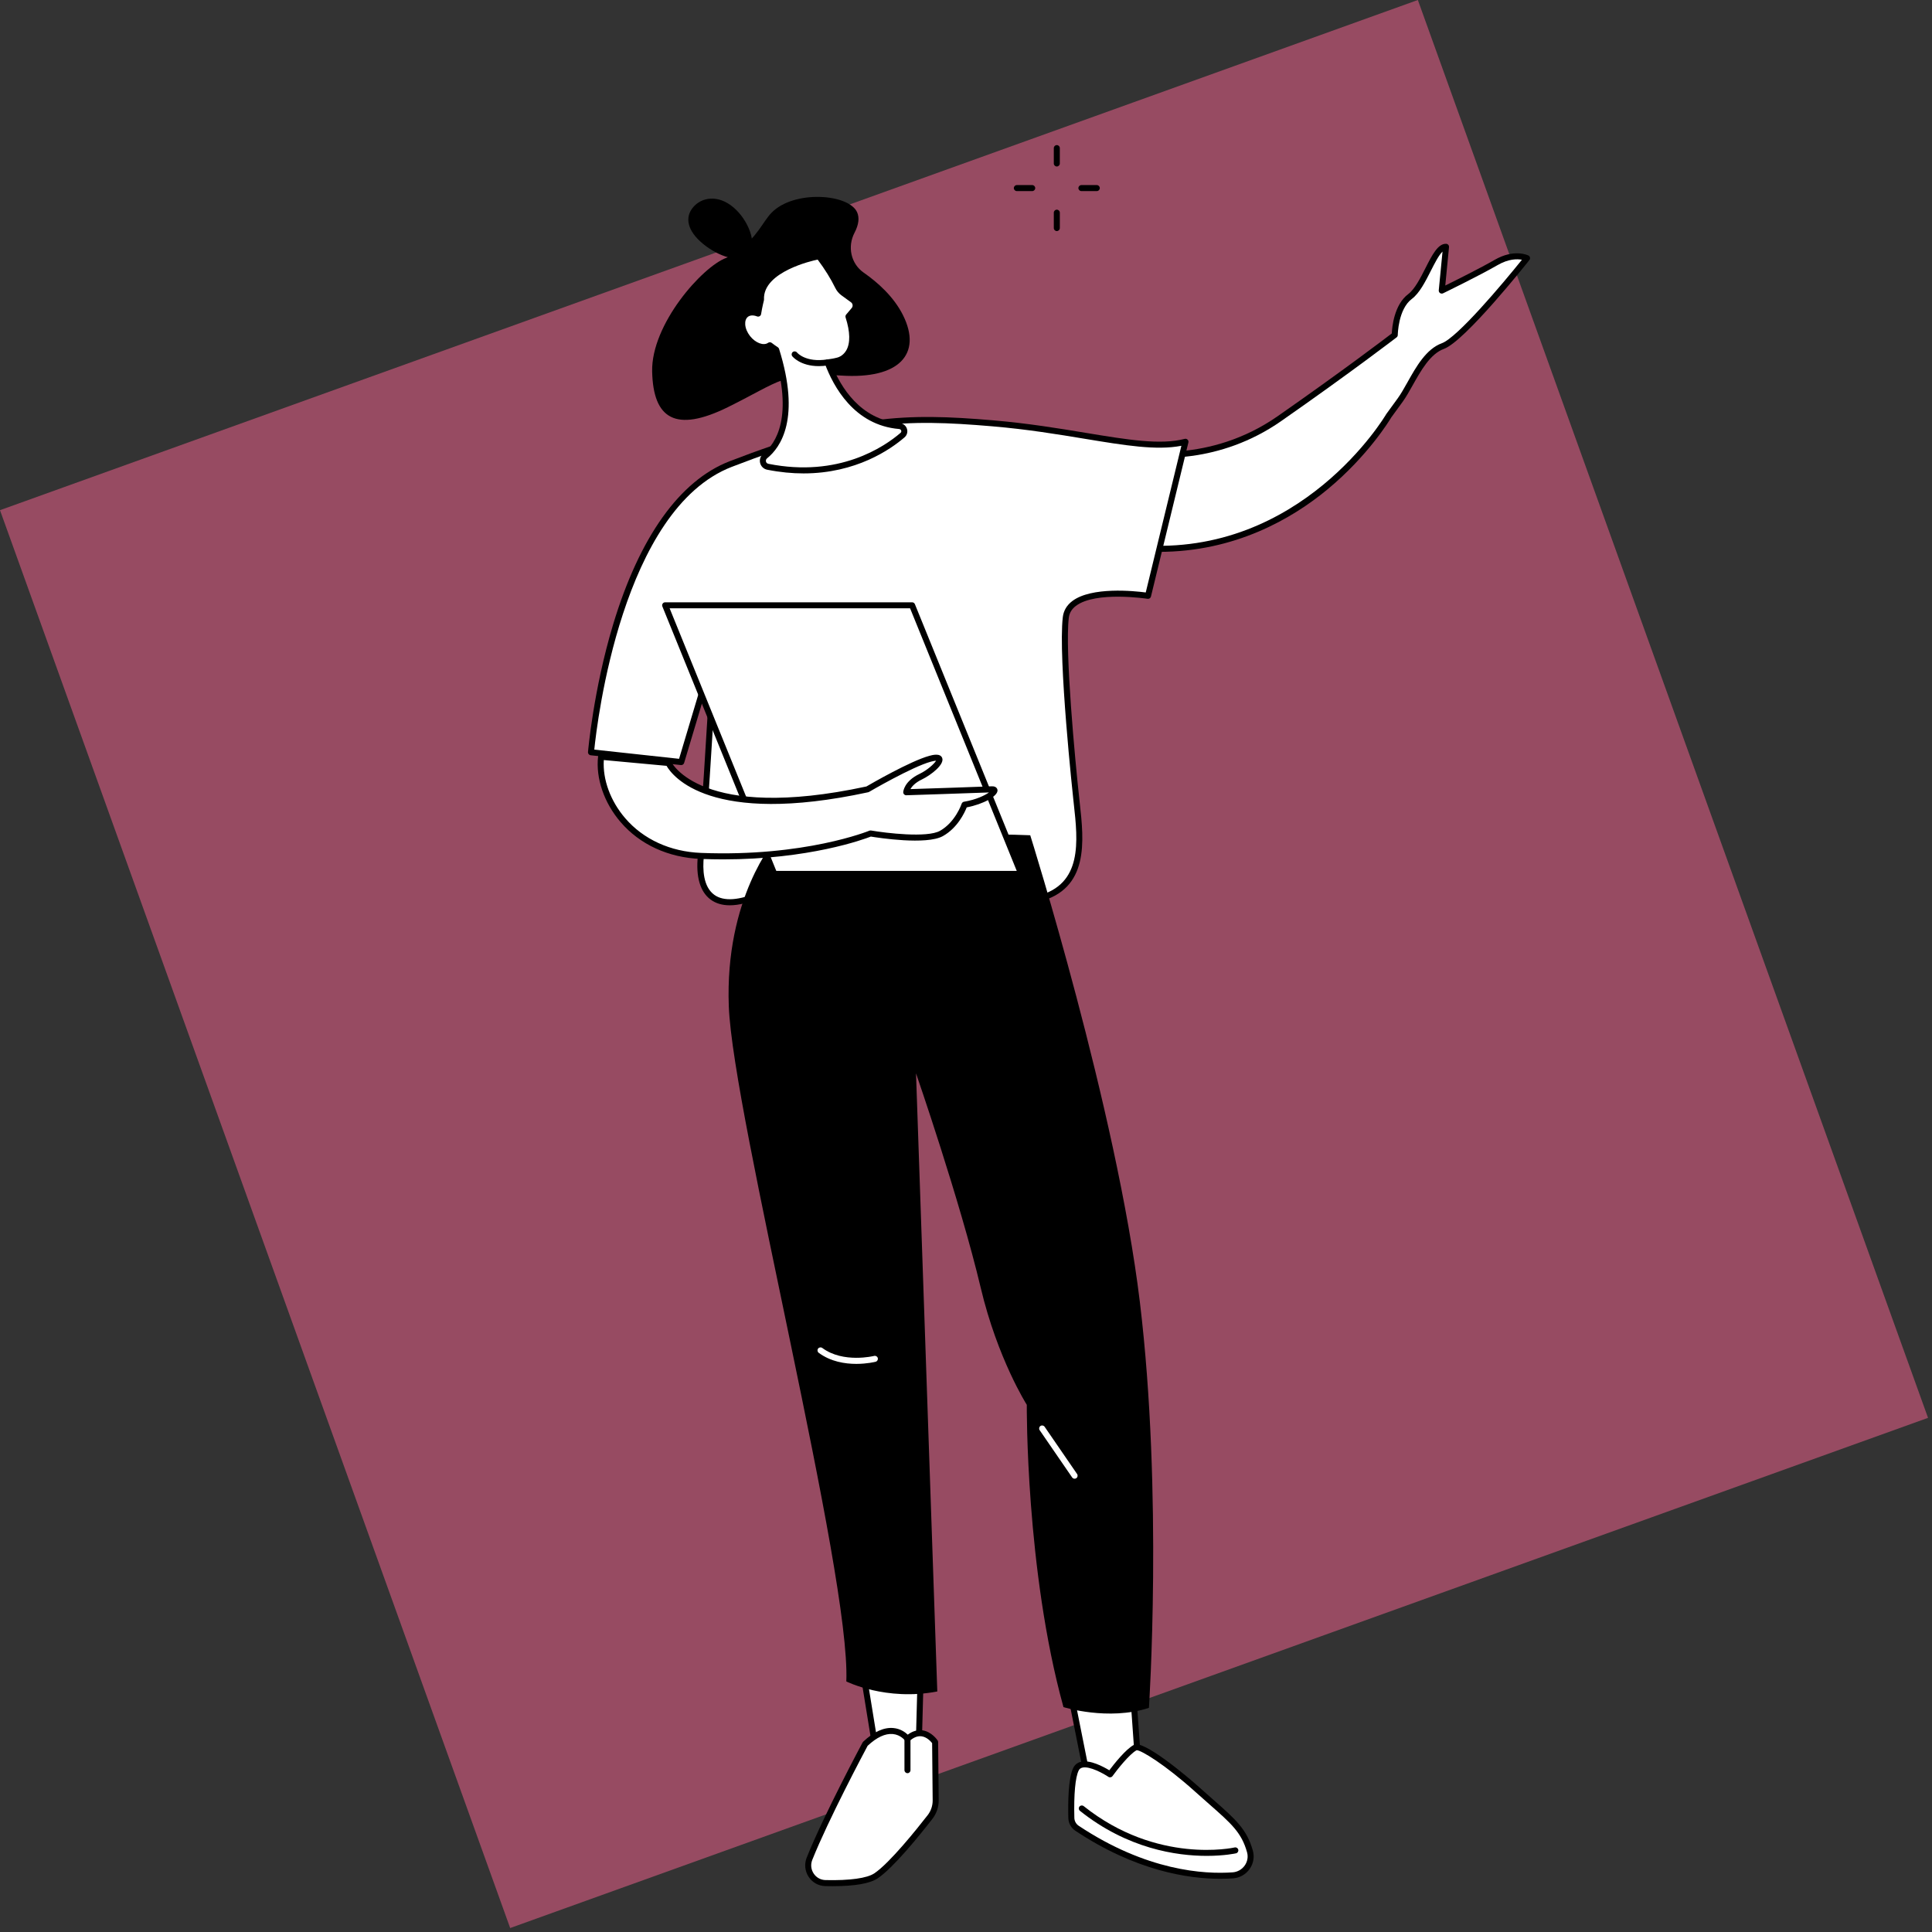
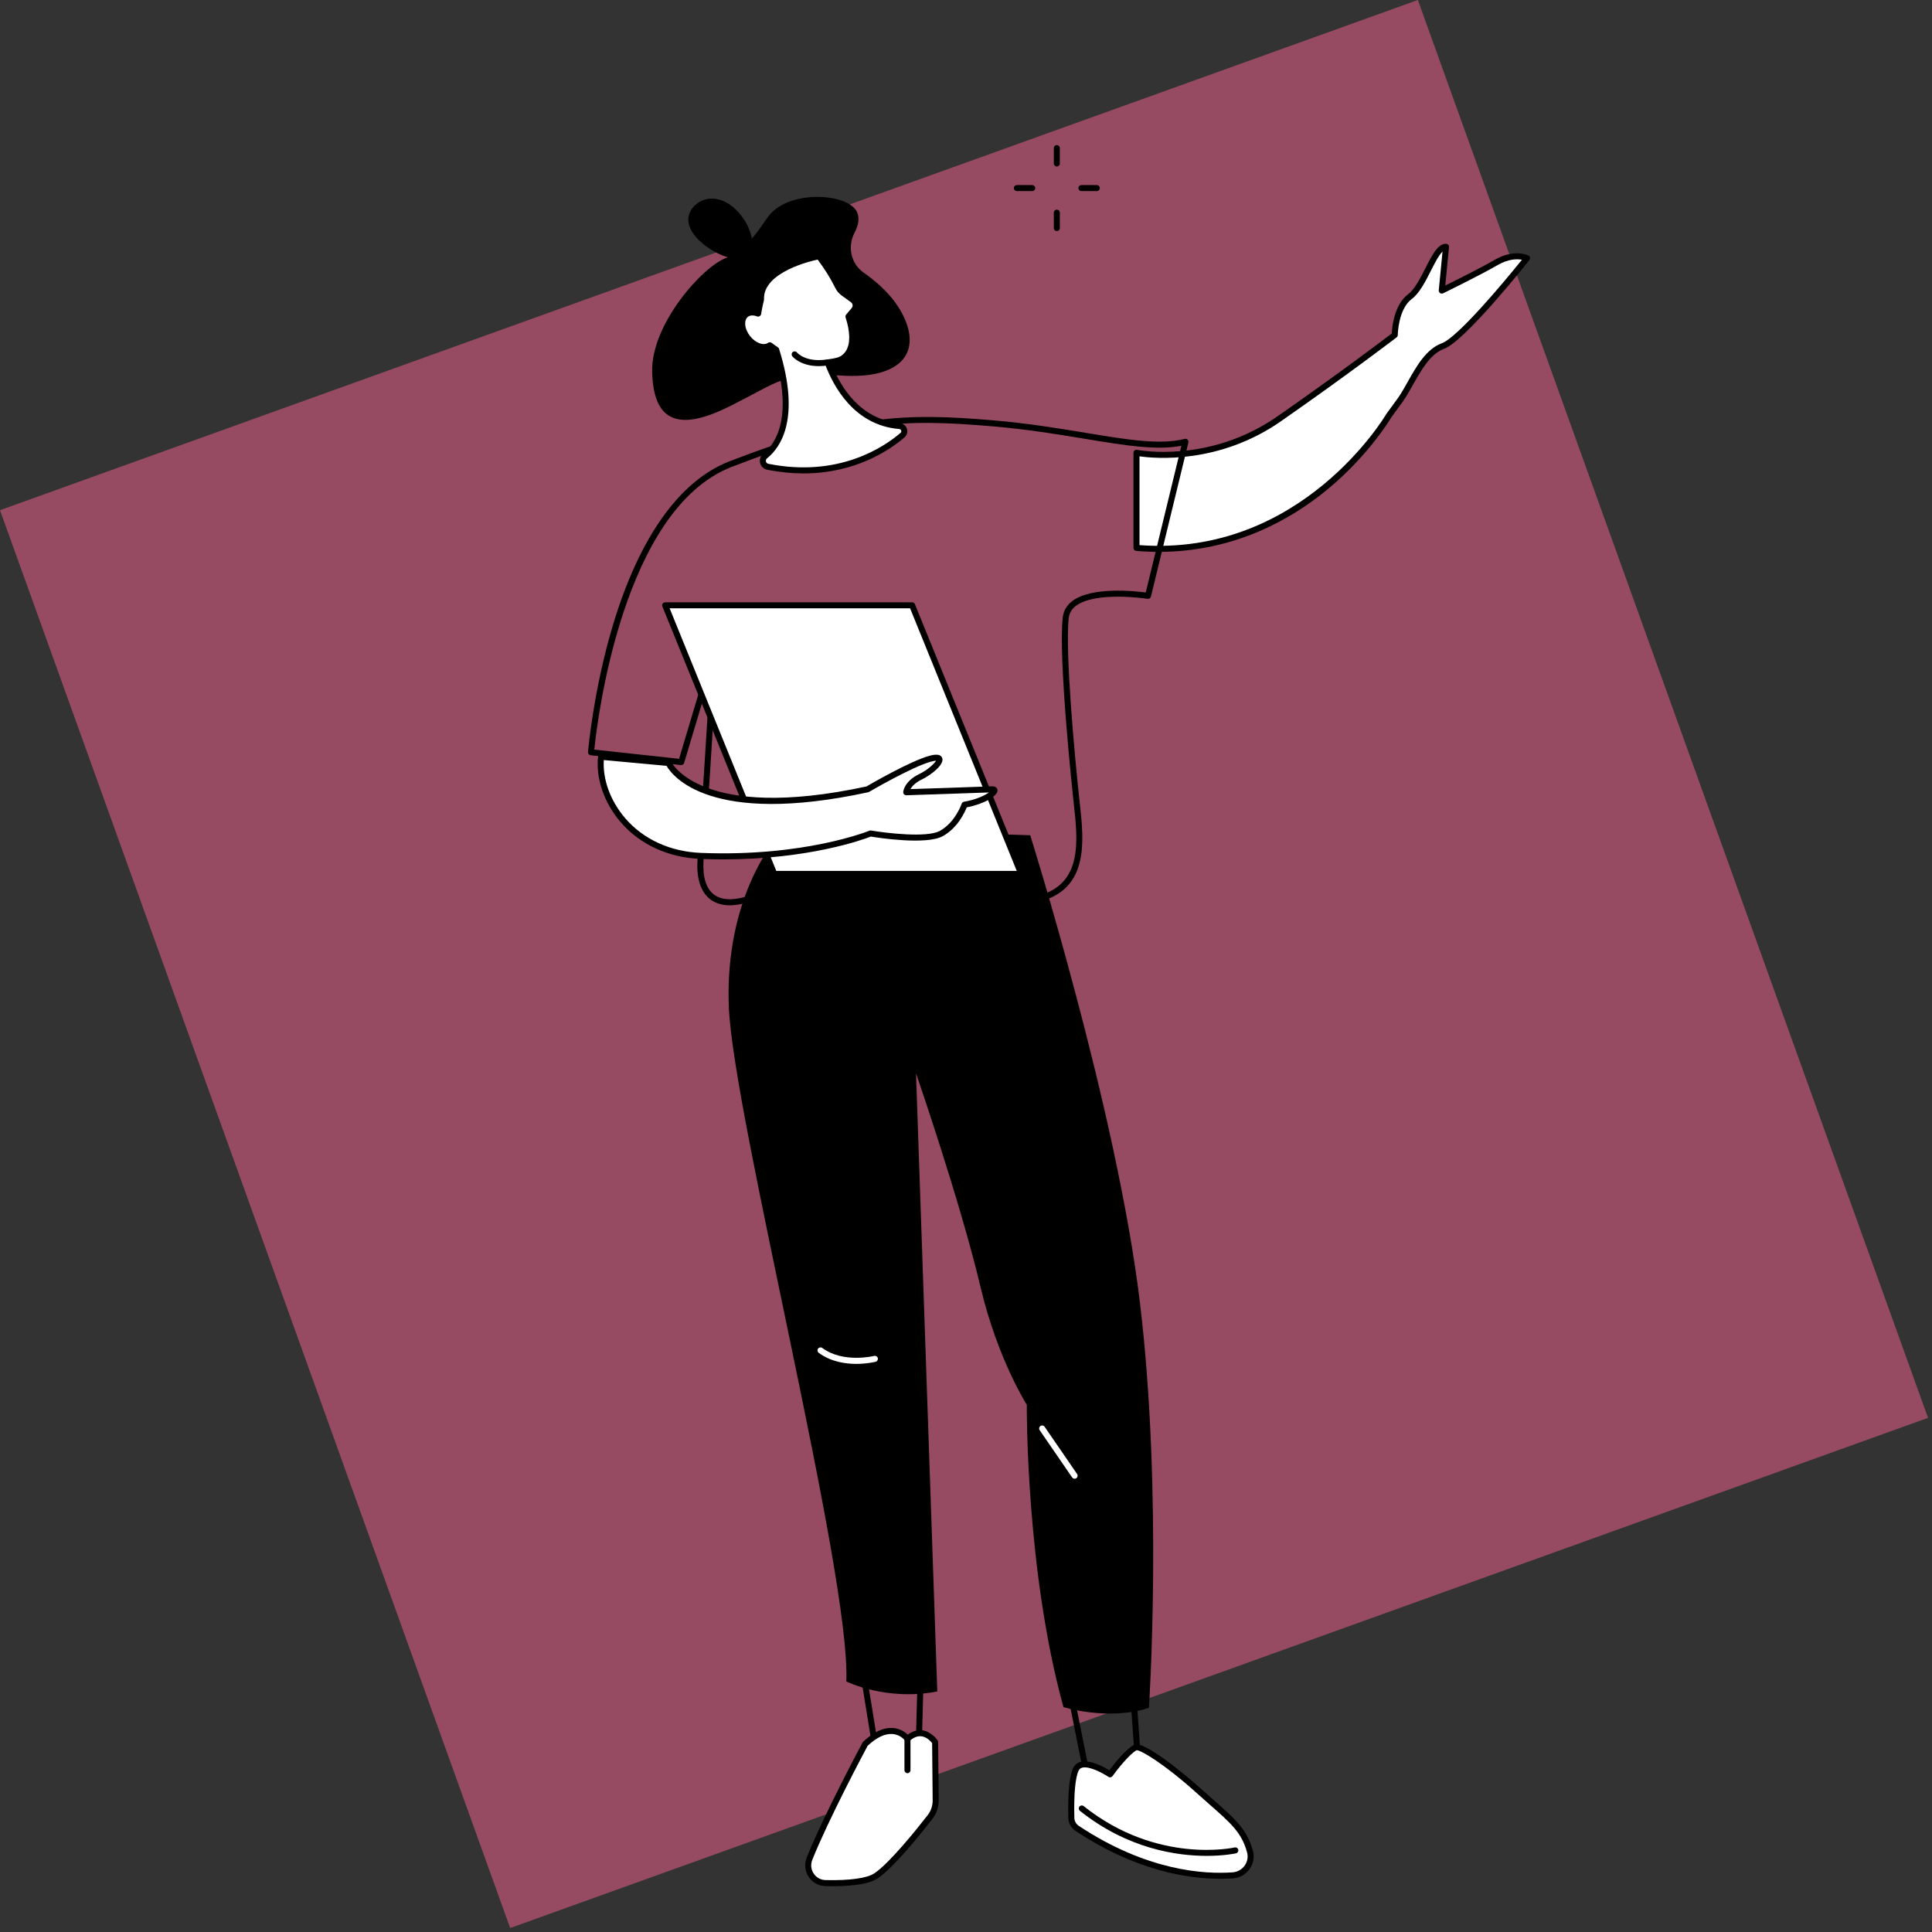
<svg xmlns="http://www.w3.org/2000/svg" width="253" height="253" viewBox="0 0 253 253" fill="none">
  <rect x="0" y="0" width="253" height="253" fill="#333333" stroke="none" />
  <rect x="185.671" width="197.325" height="197.325" transform="rotate(70.21 185.671 0)" fill="#FD6493" fill-opacity="0.5" />
  <path d="M148.823 59.295C148.823 59.295 158.278 61.286 167.536 54.829C176.793 48.374 182.646 43.869 182.646 43.869C182.646 43.869 182.663 40.317 184.645 38.832C186.627 37.346 187.804 32.289 189.358 32.324L188.8 38.058C188.8 38.058 193.504 35.772 195.911 34.379C198.318 32.986 199.965 33.814 199.965 33.814C199.965 33.814 191.631 44.344 188.947 45.319C186.263 46.297 184.85 50.339 183.354 52.394C181.858 54.451 181.858 54.451 181.858 54.451C181.858 54.451 170.778 73.601 148.823 71.752V59.295Z" fill="white" />
  <path d="M149.219 71.385C170.435 72.954 181.409 54.439 181.519 54.25C181.525 54.239 181.533 54.226 181.541 54.215L183.037 52.16C183.451 51.59 183.866 50.851 184.306 50.068C185.456 48.017 186.76 45.694 188.815 44.946C190.829 44.213 196.752 37.194 199.299 34.015C198.693 33.901 197.563 33.876 196.11 34.717C193.718 36.103 189.022 38.385 188.975 38.409C188.847 38.47 188.695 38.459 188.577 38.378C188.459 38.297 188.397 38.158 188.409 38.015L188.902 32.944C188.417 33.403 187.874 34.477 187.379 35.45C186.645 36.897 185.887 38.391 184.883 39.144C183.084 40.492 183.043 43.834 183.042 43.867C183.041 43.989 182.985 44.103 182.888 44.178C182.83 44.222 176.922 48.761 167.763 55.15C159.649 60.807 151.274 60.052 149.219 59.755V71.385ZM151.748 72.268C150.785 72.268 149.801 72.228 148.792 72.142C148.588 72.125 148.431 71.955 148.431 71.751V59.291C148.431 59.172 148.484 59.06 148.576 58.985C148.669 58.91 148.79 58.882 148.906 58.906C148.998 58.926 158.311 60.778 167.312 54.503C175.654 48.684 181.291 44.407 182.259 43.665C182.295 42.869 182.552 39.907 184.411 38.512C185.267 37.872 186.015 36.396 186.676 35.093C187.545 33.381 188.304 31.894 189.367 31.927C189.477 31.929 189.581 31.975 189.654 32.059C189.725 32.14 189.761 32.248 189.751 32.358L189.263 37.39C190.627 36.717 193.87 35.102 195.715 34.035C198.278 32.552 200.069 33.421 200.144 33.458C200.251 33.511 200.326 33.608 200.353 33.725C200.377 33.841 200.349 33.962 200.276 34.055C199.933 34.488 191.842 44.684 189.084 45.687C187.304 46.334 186.077 48.523 184.993 50.453C184.542 51.258 184.115 52.017 183.674 52.624L182.19 54.664C181.989 55.003 179.156 59.691 173.826 64.096C169.186 67.929 161.728 72.268 151.748 72.268Z" fill="black" />
-   <path d="M155.24 57.851L150.338 78.026C150.338 78.026 140.096 76.42 139.569 80.861C139.043 85.303 140.388 99.554 140.948 104.678C141.508 109.8 142.421 116.082 135.943 117.709C129.465 119.336 105.843 114.388 99.656 117.111C93.468 119.837 91.271 116.885 91.783 112.082C92.296 107.28 93.543 85.313 93.543 85.313L89.211 99.796L77.394 98.511C77.394 98.511 80.005 66.824 95.692 60.766C111.379 54.71 118.287 54.438 130.006 55.436C141.725 56.434 149.888 59.242 155.24 57.851Z" fill="white" />
  <path d="M93.543 84.919C93.565 84.919 93.588 84.921 93.611 84.925C93.808 84.96 93.948 85.136 93.937 85.336C93.924 85.557 92.683 107.367 92.175 112.125C91.992 113.84 92.079 116.111 93.535 117.176C94.765 118.074 96.827 117.927 99.496 116.751C102.986 115.215 111.593 116.026 119.916 116.811C126.639 117.444 132.99 118.043 135.847 117.327C141.786 115.836 141.161 110.191 140.61 105.212L140.556 104.721C140.536 104.537 138.543 86.172 139.177 80.816C139.278 79.967 139.695 79.259 140.417 78.712C142.932 76.805 148.547 77.389 150.038 77.585L154.706 58.376C151.453 59.012 147.288 58.324 142.1 57.468C138.555 56.882 134.538 56.217 129.972 55.829C118.353 54.84 111.612 55.042 95.834 61.134C81.48 66.676 78.19 94.555 77.824 98.163L88.927 99.368L93.165 85.202C93.216 85.033 93.371 84.919 93.543 84.919ZM95.569 118.551C94.58 118.551 93.745 118.305 93.07 117.812C91.677 116.794 91.097 114.798 91.391 112.04C91.775 108.443 92.583 95.007 92.955 88.655L89.588 99.909C89.534 100.091 89.355 100.206 89.168 100.188L77.352 98.904C77.139 98.881 76.984 98.693 77.001 98.479C77.008 98.4 77.688 90.416 80.283 81.798C83.739 70.321 89.018 62.921 95.55 60.399C111.41 54.275 118.556 54.066 130.039 55.042C134.636 55.434 138.67 56.101 142.228 56.69C147.666 57.587 151.962 58.298 155.14 57.47C155.275 57.435 155.417 57.472 155.516 57.571C155.615 57.668 155.655 57.808 155.622 57.945L150.72 78.12C150.672 78.318 150.477 78.448 150.276 78.415C150.209 78.405 143.479 77.379 140.893 79.342C140.341 79.759 140.036 80.273 139.961 80.909C139.442 85.28 140.78 99.519 141.34 104.636L141.393 105.125C141.951 110.164 142.645 116.433 136.039 118.093C133.05 118.842 126.634 118.237 119.842 117.595C111.619 116.821 103.116 116.018 99.814 117.473C98.182 118.192 96.763 118.551 95.569 118.551Z" fill="black" />
  <path d="M111.902 30.479C110.95 32.298 111.422 34.533 113.107 35.706C114.96 36.999 117.06 38.872 118.263 41.299C120.758 46.336 117.784 49.683 110.146 49.181C102.508 48.68 102.267 49.881 95.355 53.3C88.444 56.717 85.54 54.825 85.401 48.656C85.263 42.484 91.951 34.928 95.113 33.764C95.395 33.66 95.892 33.353 96.561 32.884C99.224 31.015 99.849 29.084 101.028 27.865C103.962 24.839 111.203 25.366 112.253 27.823C112.544 28.505 112.474 29.387 111.902 30.479Z" fill="black" />
  <path d="M96.006 27.122C98.032 28.808 99.185 31.942 98.087 33.261C96.988 34.583 94.056 33.59 92.029 31.904C90.003 30.22 89.65 28.481 90.749 27.16C91.847 25.838 93.98 25.438 96.006 27.122Z" fill="black" />
  <path d="M97.697 41.179C98.109 40.852 98.693 40.837 99.28 41.065C99.438 40.071 99.656 39.239 99.656 39.239C99.457 35.061 106.99 33.607 106.99 33.607H107.281C108.356 35.03 109.151 36.335 109.736 37.529C109.894 37.85 110.121 38.135 110.412 38.345L111.67 39.261C112.101 39.574 112.175 40.187 111.832 40.594L111.109 41.448C112.785 46.67 109.686 47.22 109.686 47.22C109.238 47.334 108.804 47.408 108.38 47.459C109.411 50.246 112.054 55.309 117.781 55.788C118.389 55.839 118.65 56.581 118.187 56.98C115.776 59.053 109.799 62.971 100.541 61.123C99.872 60.989 99.674 60.139 100.206 59.71C102.046 58.228 104.382 54.54 101.646 45.803C101.332 45.598 101.051 45.396 100.815 45.21C100.055 45.753 98.776 45.341 97.919 44.26C97.044 43.154 96.944 41.774 97.697 41.179Z" fill="white" />
  <path d="M100.814 44.819C100.9 44.819 100.986 44.845 101.057 44.902C101.299 45.093 101.57 45.284 101.86 45.474C101.937 45.523 101.994 45.599 102.021 45.687C104.865 54.765 102.259 58.563 100.452 60.019C100.321 60.122 100.267 60.282 100.306 60.44C100.324 60.514 100.391 60.692 100.617 60.736C109.847 62.577 115.799 58.515 117.929 56.683C118.056 56.573 118.031 56.439 118.014 56.389C117.999 56.343 117.937 56.198 117.747 56.181C111.852 55.69 109.115 50.591 108.009 47.596C107.967 47.482 107.98 47.355 108.043 47.252C108.106 47.149 108.213 47.081 108.332 47.068C108.781 47.016 109.192 46.941 109.588 46.84C109.642 46.829 110.348 46.682 110.81 45.902C111.367 44.962 111.34 43.462 110.732 41.57C110.691 41.441 110.719 41.298 110.806 41.195L111.529 40.34C111.624 40.229 111.666 40.086 111.649 39.942C111.631 39.795 111.556 39.667 111.437 39.582L110.179 38.666C109.847 38.425 109.57 38.091 109.38 37.703C108.796 36.509 108.023 35.264 107.082 34.003H107.028C106.483 34.115 99.874 35.573 100.048 39.22C100.05 39.26 100.046 39.299 100.036 39.339C100.034 39.347 99.821 40.167 99.668 41.127C99.649 41.246 99.578 41.349 99.475 41.408C99.372 41.467 99.247 41.476 99.136 41.434C98.656 41.248 98.22 41.268 97.941 41.489C97.682 41.693 97.557 42.053 97.589 42.5C97.626 43.004 97.852 43.543 98.227 44.017C98.941 44.918 99.998 45.31 100.585 44.891C100.653 44.843 100.734 44.819 100.814 44.819ZM105.228 61.994C103.747 61.994 102.159 61.847 100.463 61.51C100.005 61.418 99.652 61.08 99.541 60.628C99.428 60.17 99.588 59.701 99.957 59.403C101.599 58.081 103.948 54.591 101.31 46.055C101.126 45.933 100.949 45.808 100.782 45.685C99.843 46.117 98.509 45.641 97.609 44.505C97.137 43.909 96.851 43.217 96.803 42.557C96.751 41.842 96.981 41.244 97.451 40.871C97.451 40.871 97.451 40.871 97.451 40.871C97.852 40.553 98.386 40.45 98.965 40.564C99.086 39.9 99.215 39.369 99.258 39.198C99.116 34.779 106.594 33.282 106.914 33.221C106.938 33.216 106.963 33.214 106.988 33.214H107.28C107.403 33.214 107.52 33.271 107.594 33.37C108.619 34.727 109.458 36.068 110.089 37.357C110.222 37.631 110.414 37.861 110.643 38.028L111.901 38.944C112.195 39.157 112.388 39.486 112.431 39.845C112.475 40.207 112.366 40.573 112.131 40.849L111.548 41.54C112.174 43.596 112.15 45.207 111.475 46.325C110.822 47.41 109.797 47.603 109.753 47.609C109.494 47.675 109.218 47.732 108.925 47.781C110.066 50.633 112.639 54.964 117.812 55.396C118.255 55.433 118.628 55.727 118.764 56.146C118.898 56.56 118.775 56.994 118.443 57.279C116.618 58.851 112.102 61.994 105.228 61.994Z" fill="black" />
  <path d="M107.227 47.945C104.81 47.945 103.799 46.711 103.751 46.652C103.616 46.48 103.645 46.233 103.815 46.098C103.985 45.962 104.231 45.99 104.367 46.159C104.416 46.218 105.511 47.497 108.32 47.07C108.533 47.036 108.736 47.184 108.769 47.4C108.801 47.615 108.654 47.816 108.438 47.848C108 47.916 107.597 47.945 107.227 47.945Z" fill="black" />
-   <path d="M120.588 218.451L120.213 232.369L115.297 232.901L112.865 217.922L120.588 218.451Z" fill="white" />
  <path d="M113.334 218.349L115.626 232.469L119.828 232.016L120.183 218.819L113.334 218.349ZM115.297 233.296C115.106 233.296 114.939 233.157 114.908 232.964L112.476 217.985C112.457 217.867 112.493 217.746 112.574 217.656C112.655 217.569 112.769 217.521 112.892 217.529L120.614 218.058C120.825 218.072 120.987 218.251 120.981 218.462L120.607 232.38C120.602 232.578 120.451 232.741 120.255 232.762L115.34 233.292C115.325 233.294 115.311 233.296 115.297 233.296Z" fill="black" />
-   <path d="M148.482 223.021L149.266 234.107L142.77 234.639L140.451 223.021H148.482Z" fill="white" />
  <path d="M140.932 223.415L143.088 234.217L148.846 233.746L148.115 223.415H140.932ZM142.77 235.031C142.584 235.031 142.421 234.901 142.384 234.715L140.065 223.097C140.042 222.981 140.072 222.861 140.147 222.77C140.222 222.679 140.334 222.626 140.452 222.626H148.483C148.689 222.626 148.861 222.786 148.876 222.992L149.66 234.079C149.675 234.294 149.514 234.481 149.299 234.499L142.803 235.031C142.792 235.031 142.781 235.031 142.77 235.031Z" fill="black" />
  <path d="M141.035 239.414C140.584 239.114 140.31 238.608 140.296 238.067C140.254 236.44 140.248 232.976 140.905 231.674C141.775 229.946 145.367 232.355 145.367 232.355C145.367 232.355 147.469 229.44 148.7 228.828C149.337 228.51 153.064 230.992 156.822 234.376C160.94 238.083 162.8 239.265 163.687 242.462C164.104 243.962 163.002 245.469 161.45 245.582C157.667 245.851 150.034 245.399 141.035 239.414Z" fill="white" />
  <path d="M141.252 239.085C150.164 245.012 157.714 245.455 161.42 245.187C162.055 245.142 162.63 244.815 163 244.292C163.358 243.783 163.47 243.155 163.306 242.567C162.59 239.988 161.261 238.819 158.347 236.256C157.804 235.778 157.209 235.254 156.557 234.669C152.512 231.027 149.435 229.194 148.856 229.194C148.853 229.194 148.851 229.194 148.848 229.194C147.905 229.686 146.249 231.803 145.685 232.585C145.561 232.756 145.322 232.799 145.146 232.681C144.519 232.261 142.68 231.227 141.715 231.481C141.5 231.538 141.354 231.656 141.256 231.851C140.816 232.724 140.609 234.985 140.689 238.056C140.7 238.472 140.911 238.856 141.252 239.085ZM159.784 246.033C155.617 246.033 148.73 245.005 140.816 239.74C140.816 239.74 140.816 239.74 140.816 239.74C140.261 239.372 139.919 238.749 139.901 238.078C139.852 236.199 139.872 232.844 140.552 231.495C140.751 231.101 141.084 230.833 141.515 230.719C142.733 230.397 144.524 231.372 145.267 231.824C145.852 231.047 147.452 229.008 148.523 228.476C149.751 227.861 155.253 232.433 157.085 234.083C157.734 234.667 158.326 235.188 158.868 235.663C161.81 238.253 163.287 239.551 164.066 242.356C164.293 243.172 164.139 244.044 163.644 244.746C163.138 245.464 162.348 245.912 161.477 245.974C160.978 246.01 160.412 246.033 159.784 246.033Z" fill="black" />
  <path d="M158.022 243.031C154.075 243.031 147.644 242.101 141.418 237.131C141.248 236.995 141.22 236.749 141.356 236.578C141.492 236.408 141.74 236.381 141.91 236.515C151.523 244.187 161.58 241.953 161.681 241.929C161.894 241.878 162.105 242.012 162.154 242.222C162.204 242.435 162.072 242.647 161.86 242.696C161.821 242.706 160.356 243.031 158.022 243.031Z" fill="black" />
-   <path d="M122.53 235.754L122.458 228.133C122.458 228.133 120.93 225.822 118.835 227.701C118.835 227.701 116.898 224.984 113.303 228.37C113.303 228.37 108.244 237.801 106.004 243.41C105.405 244.91 106.476 246.556 108.092 246.594C110.414 246.647 113.417 246.522 114.725 245.639C116.769 244.256 120.268 239.899 121.793 237.937C122.279 237.312 122.537 236.544 122.53 235.754Z" fill="white" />
+   <path d="M122.53 235.754L122.458 228.133C122.458 228.133 120.93 225.822 118.835 227.701C118.835 227.701 116.898 224.984 113.303 228.37C113.303 228.37 108.244 237.801 106.004 243.41C105.405 244.91 106.476 246.556 108.092 246.594C110.414 246.647 113.417 246.522 114.725 245.639C116.769 244.256 120.268 239.899 121.793 237.937Z" fill="white" />
  <path d="M113.619 228.614C113.194 229.41 108.486 238.257 106.37 243.555C106.131 244.155 106.197 244.805 106.552 245.343C106.902 245.873 107.467 246.186 108.101 246.2C111.273 246.273 113.548 245.959 114.504 245.312C116.517 243.952 120.054 239.532 121.482 237.696C121.91 237.144 122.142 236.457 122.135 235.759L122.064 228.266C121.89 228.042 121.37 227.458 120.667 227.371C120.158 227.307 119.63 227.517 119.098 227.994C119.014 228.069 118.902 228.105 118.791 228.092C118.68 228.082 118.579 228.021 118.514 227.93C118.492 227.901 117.947 227.171 116.917 227.075C115.924 226.983 114.816 227.501 113.619 228.614ZM109.024 247C108.721 247 108.407 246.996 108.083 246.989C107.187 246.968 106.389 246.527 105.894 245.777C105.403 245.034 105.307 244.093 105.638 243.264C107.86 237.698 112.904 228.28 112.955 228.185C112.975 228.148 113.001 228.114 113.032 228.083C114.425 226.773 115.761 226.169 117.007 226.292C117.915 226.38 118.541 226.841 118.874 227.158C119.493 226.698 120.131 226.508 120.772 226.589C122 226.748 122.755 227.869 122.786 227.917C122.828 227.98 122.851 228.055 122.852 228.13L122.924 235.752C122.932 236.627 122.64 237.489 122.104 238.18C120.303 240.498 116.977 244.593 114.945 245.966C113.93 246.654 111.94 247 109.024 247Z" fill="black" />
  <path d="M118.837 232.202C118.619 232.202 118.443 232.025 118.442 231.808L118.44 227.7C118.44 227.482 118.617 227.306 118.835 227.306C119.052 227.306 119.229 227.482 119.229 227.7L119.231 231.808C119.231 232.025 119.055 232.202 118.837 232.202Z" fill="black" />
  <path d="M150.455 223.649C150.455 223.649 152.308 195.666 149.267 170.494C146.225 145.324 134.912 109.379 134.912 109.379C134.912 109.379 122.74 108.827 113.88 110.016C105.02 111.207 101.513 109.982 101.513 109.982C101.513 109.982 94.899 117.556 95.439 131.793C95.978 146.033 111.412 206.092 110.827 220.188C110.827 220.188 116.018 222.797 122.741 221.501L119.955 140.558C119.955 140.558 125.72 157.221 128.427 168.635C130.633 177.943 134.461 183.961 134.461 183.961C134.461 183.961 134.298 205.595 139.263 223.549C139.263 223.549 145.128 225.385 150.455 223.649Z" fill="black" />
  <path d="M140.723 193.641C140.597 193.641 140.474 193.582 140.398 193.471L136.147 187.285C136.024 187.107 136.07 186.86 136.249 186.737C136.428 186.614 136.674 186.66 136.797 186.839L141.047 193.025C141.17 193.203 141.125 193.448 140.946 193.571C140.878 193.619 140.8 193.641 140.723 193.641Z" fill="white" />
  <path d="M112.137 178.604C110.657 178.604 108.778 178.314 107.212 177.153C107.037 177.023 107.001 176.777 107.13 176.602C107.26 176.427 107.507 176.391 107.682 176.52C110.423 178.554 114.43 177.57 114.471 177.561C114.682 177.507 114.896 177.634 114.949 177.845C115.003 178.055 114.876 178.27 114.665 178.325C114.578 178.346 113.536 178.604 112.137 178.604Z" fill="white" />
  <path d="M101.391 114.438H133.731L119.444 79.265H87.105L101.391 114.438Z" fill="white" />
  <path d="M101.656 114.045H133.145L119.179 79.66H87.69L101.656 114.045ZM133.731 114.833H101.391C101.23 114.833 101.086 114.735 101.026 114.588L86.739 79.415C86.689 79.293 86.704 79.155 86.777 79.046C86.85 78.937 86.973 78.872 87.104 78.872H119.444C119.604 78.872 119.749 78.97 119.809 79.119L134.096 114.29C134.145 114.412 134.131 114.55 134.058 114.659C133.984 114.768 133.862 114.833 133.731 114.833Z" fill="black" />
  <path d="M113.603 103.364C113.603 103.364 119.237 100.064 121.797 99.362C124.358 98.66 122.418 100.823 120.575 101.704C118.732 102.587 118.675 103.747 118.675 103.747C118.675 103.747 128.753 103.423 129.883 103.364C131.013 103.307 129.318 104.875 126.304 105.378C126.304 105.378 125.461 107.928 123.28 109.146C121.1 110.363 113.998 109.146 113.998 109.146C113.998 109.146 105.636 112.637 91.783 112.084C82.618 111.719 78.122 104.347 78.713 99.1L87.535 99.915C87.535 99.915 91.207 108.204 113.603 103.364Z" fill="white" />
  <path d="M79.07 99.529C78.908 102.076 79.937 104.893 81.868 107.141C84.248 109.915 87.775 111.531 91.799 111.69C105.391 112.229 113.763 108.815 113.846 108.781C113.915 108.753 113.991 108.744 114.065 108.756C116.002 109.088 121.4 109.743 123.088 108.801C125.111 107.671 125.922 105.278 125.93 105.253C125.976 105.115 126.095 105.013 126.239 104.988C127.848 104.721 128.976 104.153 129.51 103.774C127.371 103.859 119.068 104.128 118.687 104.141C118.577 104.148 118.471 104.101 118.394 104.022C118.316 103.944 118.275 103.838 118.281 103.727C118.284 103.67 118.373 102.321 120.405 101.348C121.467 100.84 122.357 100.005 122.582 99.617C122.461 99.62 122.251 99.645 121.902 99.742C119.42 100.421 113.858 103.671 113.802 103.704C113.766 103.725 113.727 103.74 113.686 103.748C92.976 108.222 88.047 101.615 87.286 100.288L79.07 99.529ZM94.701 112.537C93.752 112.537 92.774 112.517 91.767 112.478C87.523 112.31 83.794 110.596 81.269 107.655C79.101 105.129 77.999 101.914 78.321 99.054C78.345 98.841 78.533 98.687 78.749 98.707L87.571 99.523C87.714 99.536 87.838 99.626 87.895 99.754C87.931 99.833 91.781 107.66 113.458 102.991C114.081 102.629 119.218 99.659 121.693 98.981C122.087 98.873 123.132 98.587 123.384 99.262C123.707 100.129 121.866 101.522 120.745 102.06C119.832 102.497 119.415 102.989 119.225 103.335C121.364 103.265 128.904 103.02 129.863 102.969C130.531 102.935 130.617 103.374 130.626 103.462C130.711 104.241 128.78 105.312 126.595 105.726C126.327 106.403 125.398 108.414 123.473 109.489C121.323 110.689 114.99 109.707 114.041 109.551C113.089 109.922 105.955 112.537 94.701 112.537Z" fill="black" />
  <path d="M138.392 30.259C138.175 30.259 137.998 30.083 137.998 29.864V27.851C137.998 27.633 138.175 27.457 138.392 27.457C138.61 27.457 138.787 27.633 138.787 27.851V29.864C138.787 30.083 138.61 30.259 138.392 30.259Z" fill="black" />
  <path d="M138.392 21.802C138.175 21.802 137.998 21.626 137.998 21.407V19.395C137.998 19.176 138.175 19 138.392 19C138.61 19 138.786 19.176 138.786 19.395V21.407C138.786 21.626 138.61 21.802 138.392 21.802Z" fill="black" />
  <path d="M143.626 25.024H141.613C141.395 25.024 141.219 24.847 141.219 24.629C141.219 24.413 141.395 24.236 141.613 24.236H143.626C143.844 24.236 144.02 24.413 144.02 24.629C144.02 24.847 143.844 25.024 143.626 25.024Z" fill="black" />
  <path d="M135.171 25.024H133.158C132.94 25.024 132.764 24.847 132.764 24.629C132.764 24.413 132.94 24.236 133.158 24.236H135.171C135.389 24.236 135.565 24.413 135.565 24.629C135.565 24.847 135.389 25.024 135.171 25.024Z" fill="black" />
</svg>